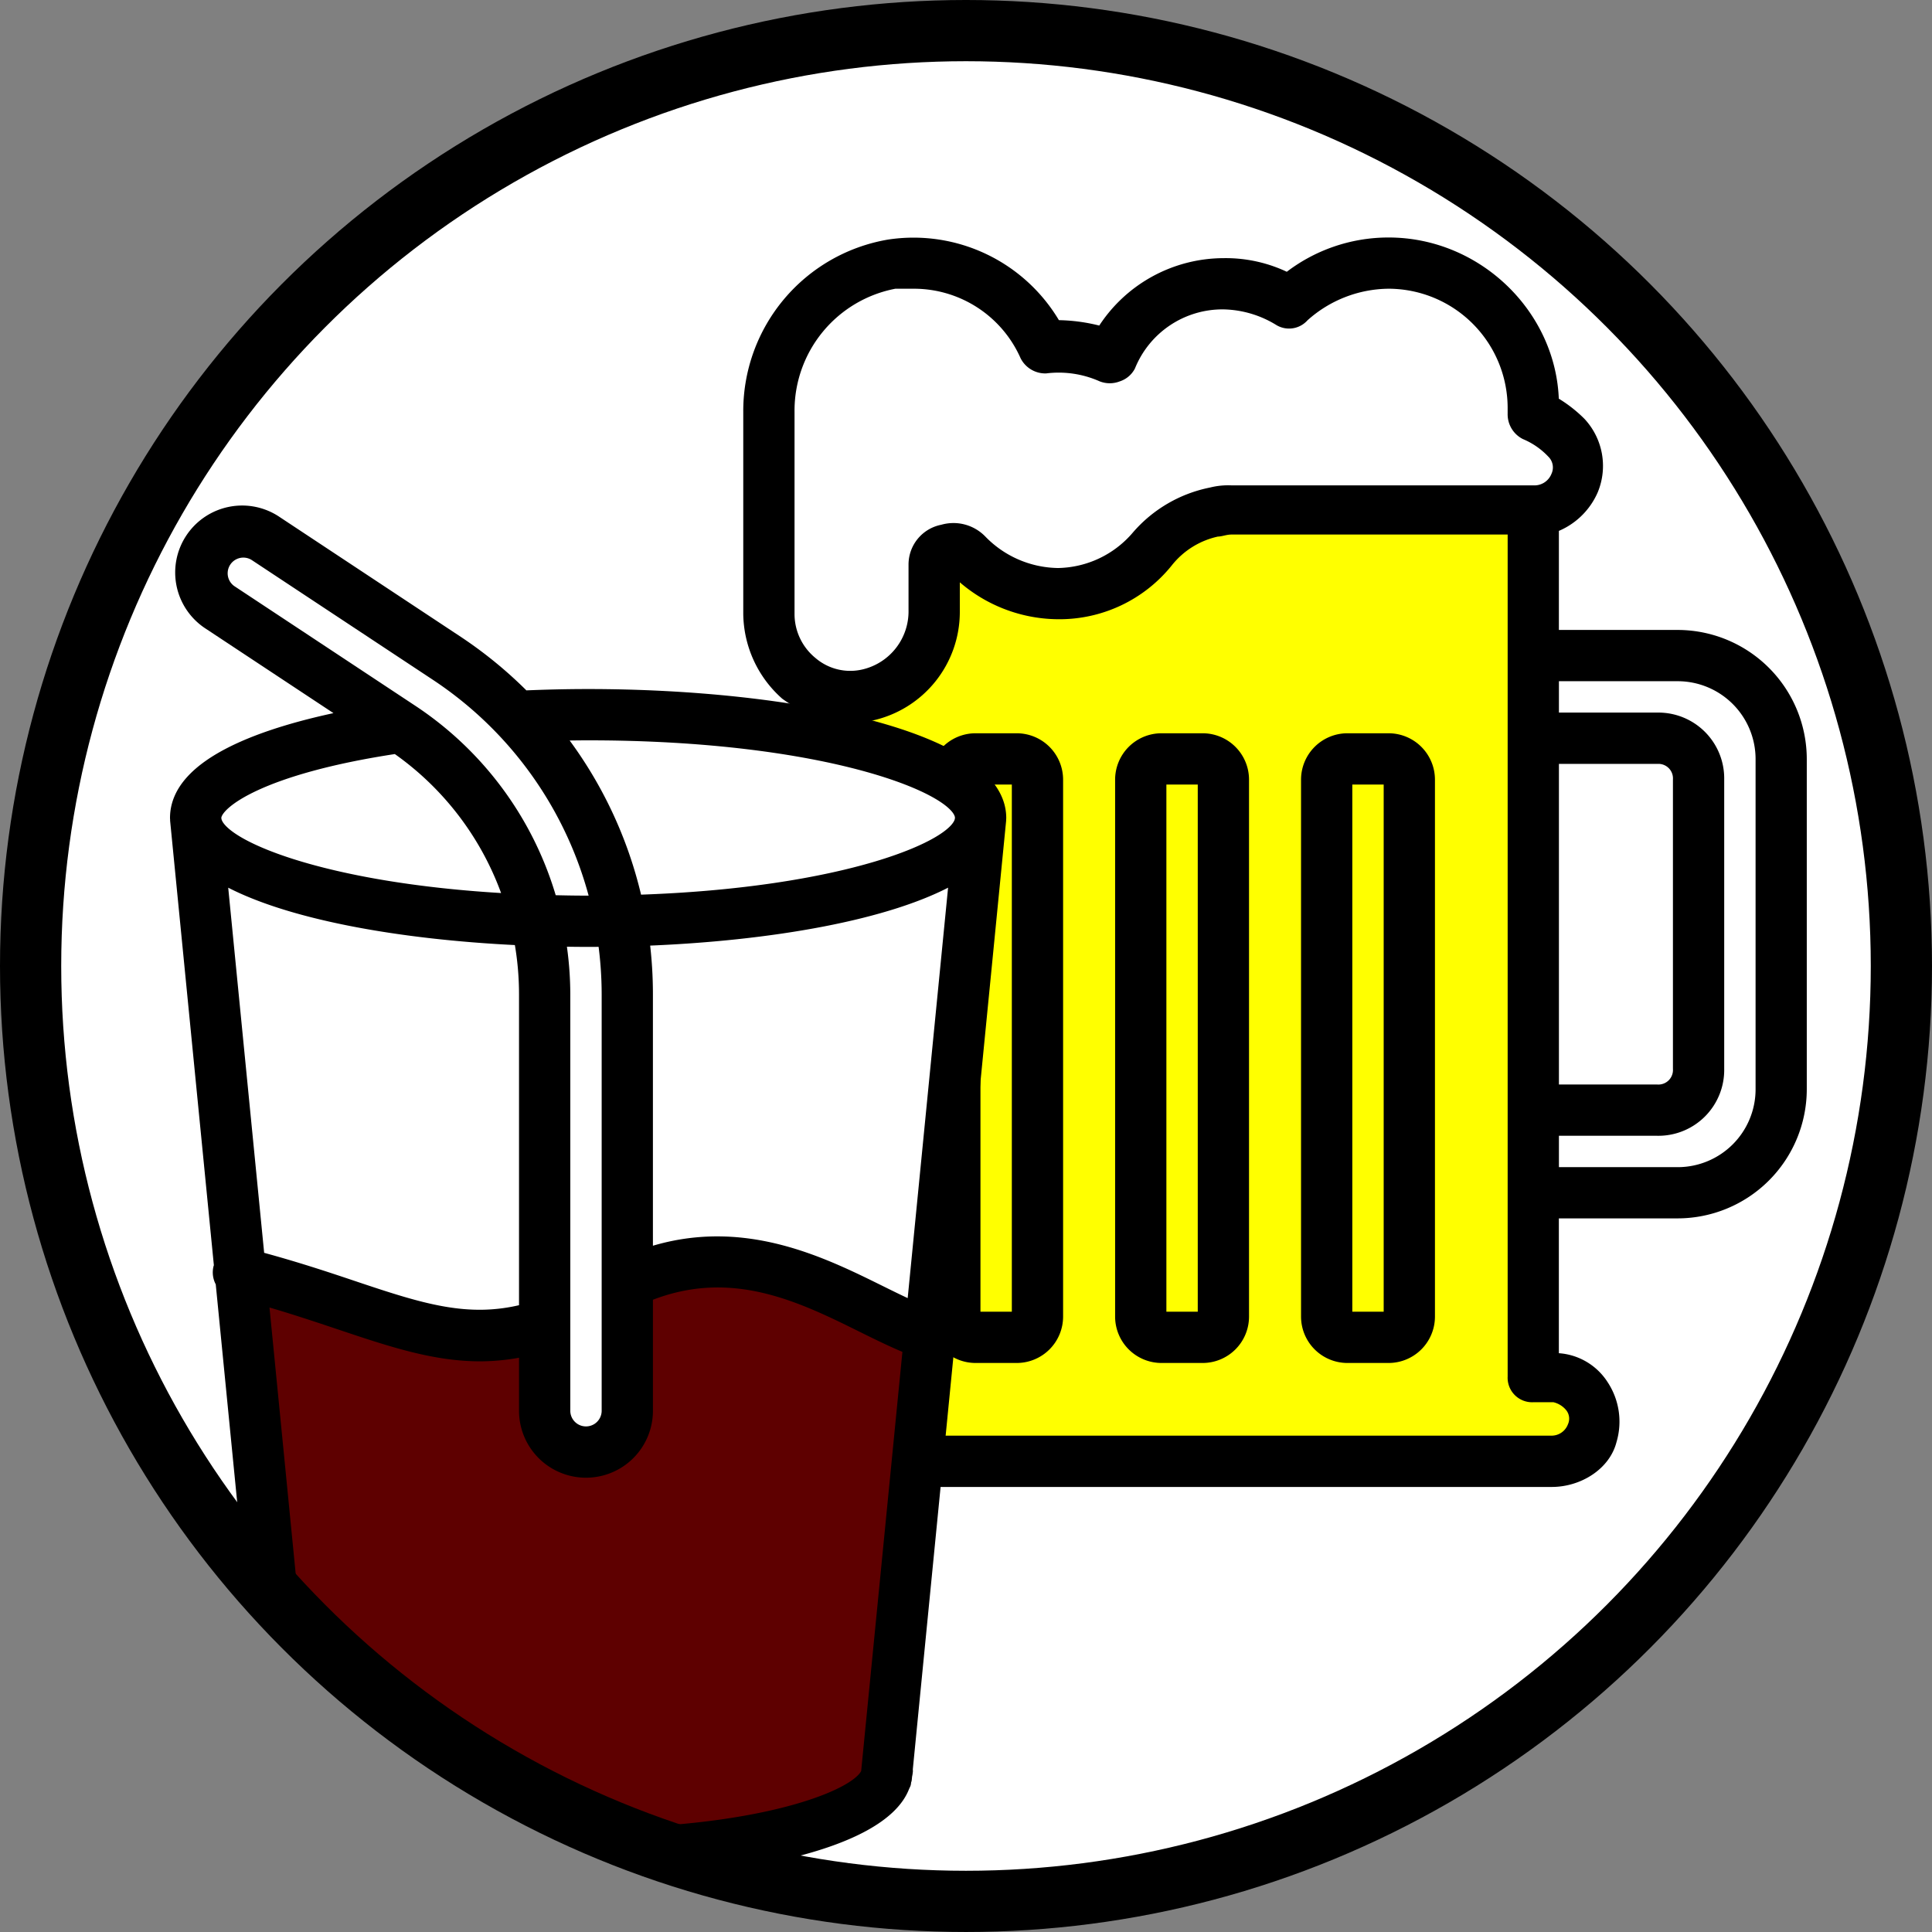
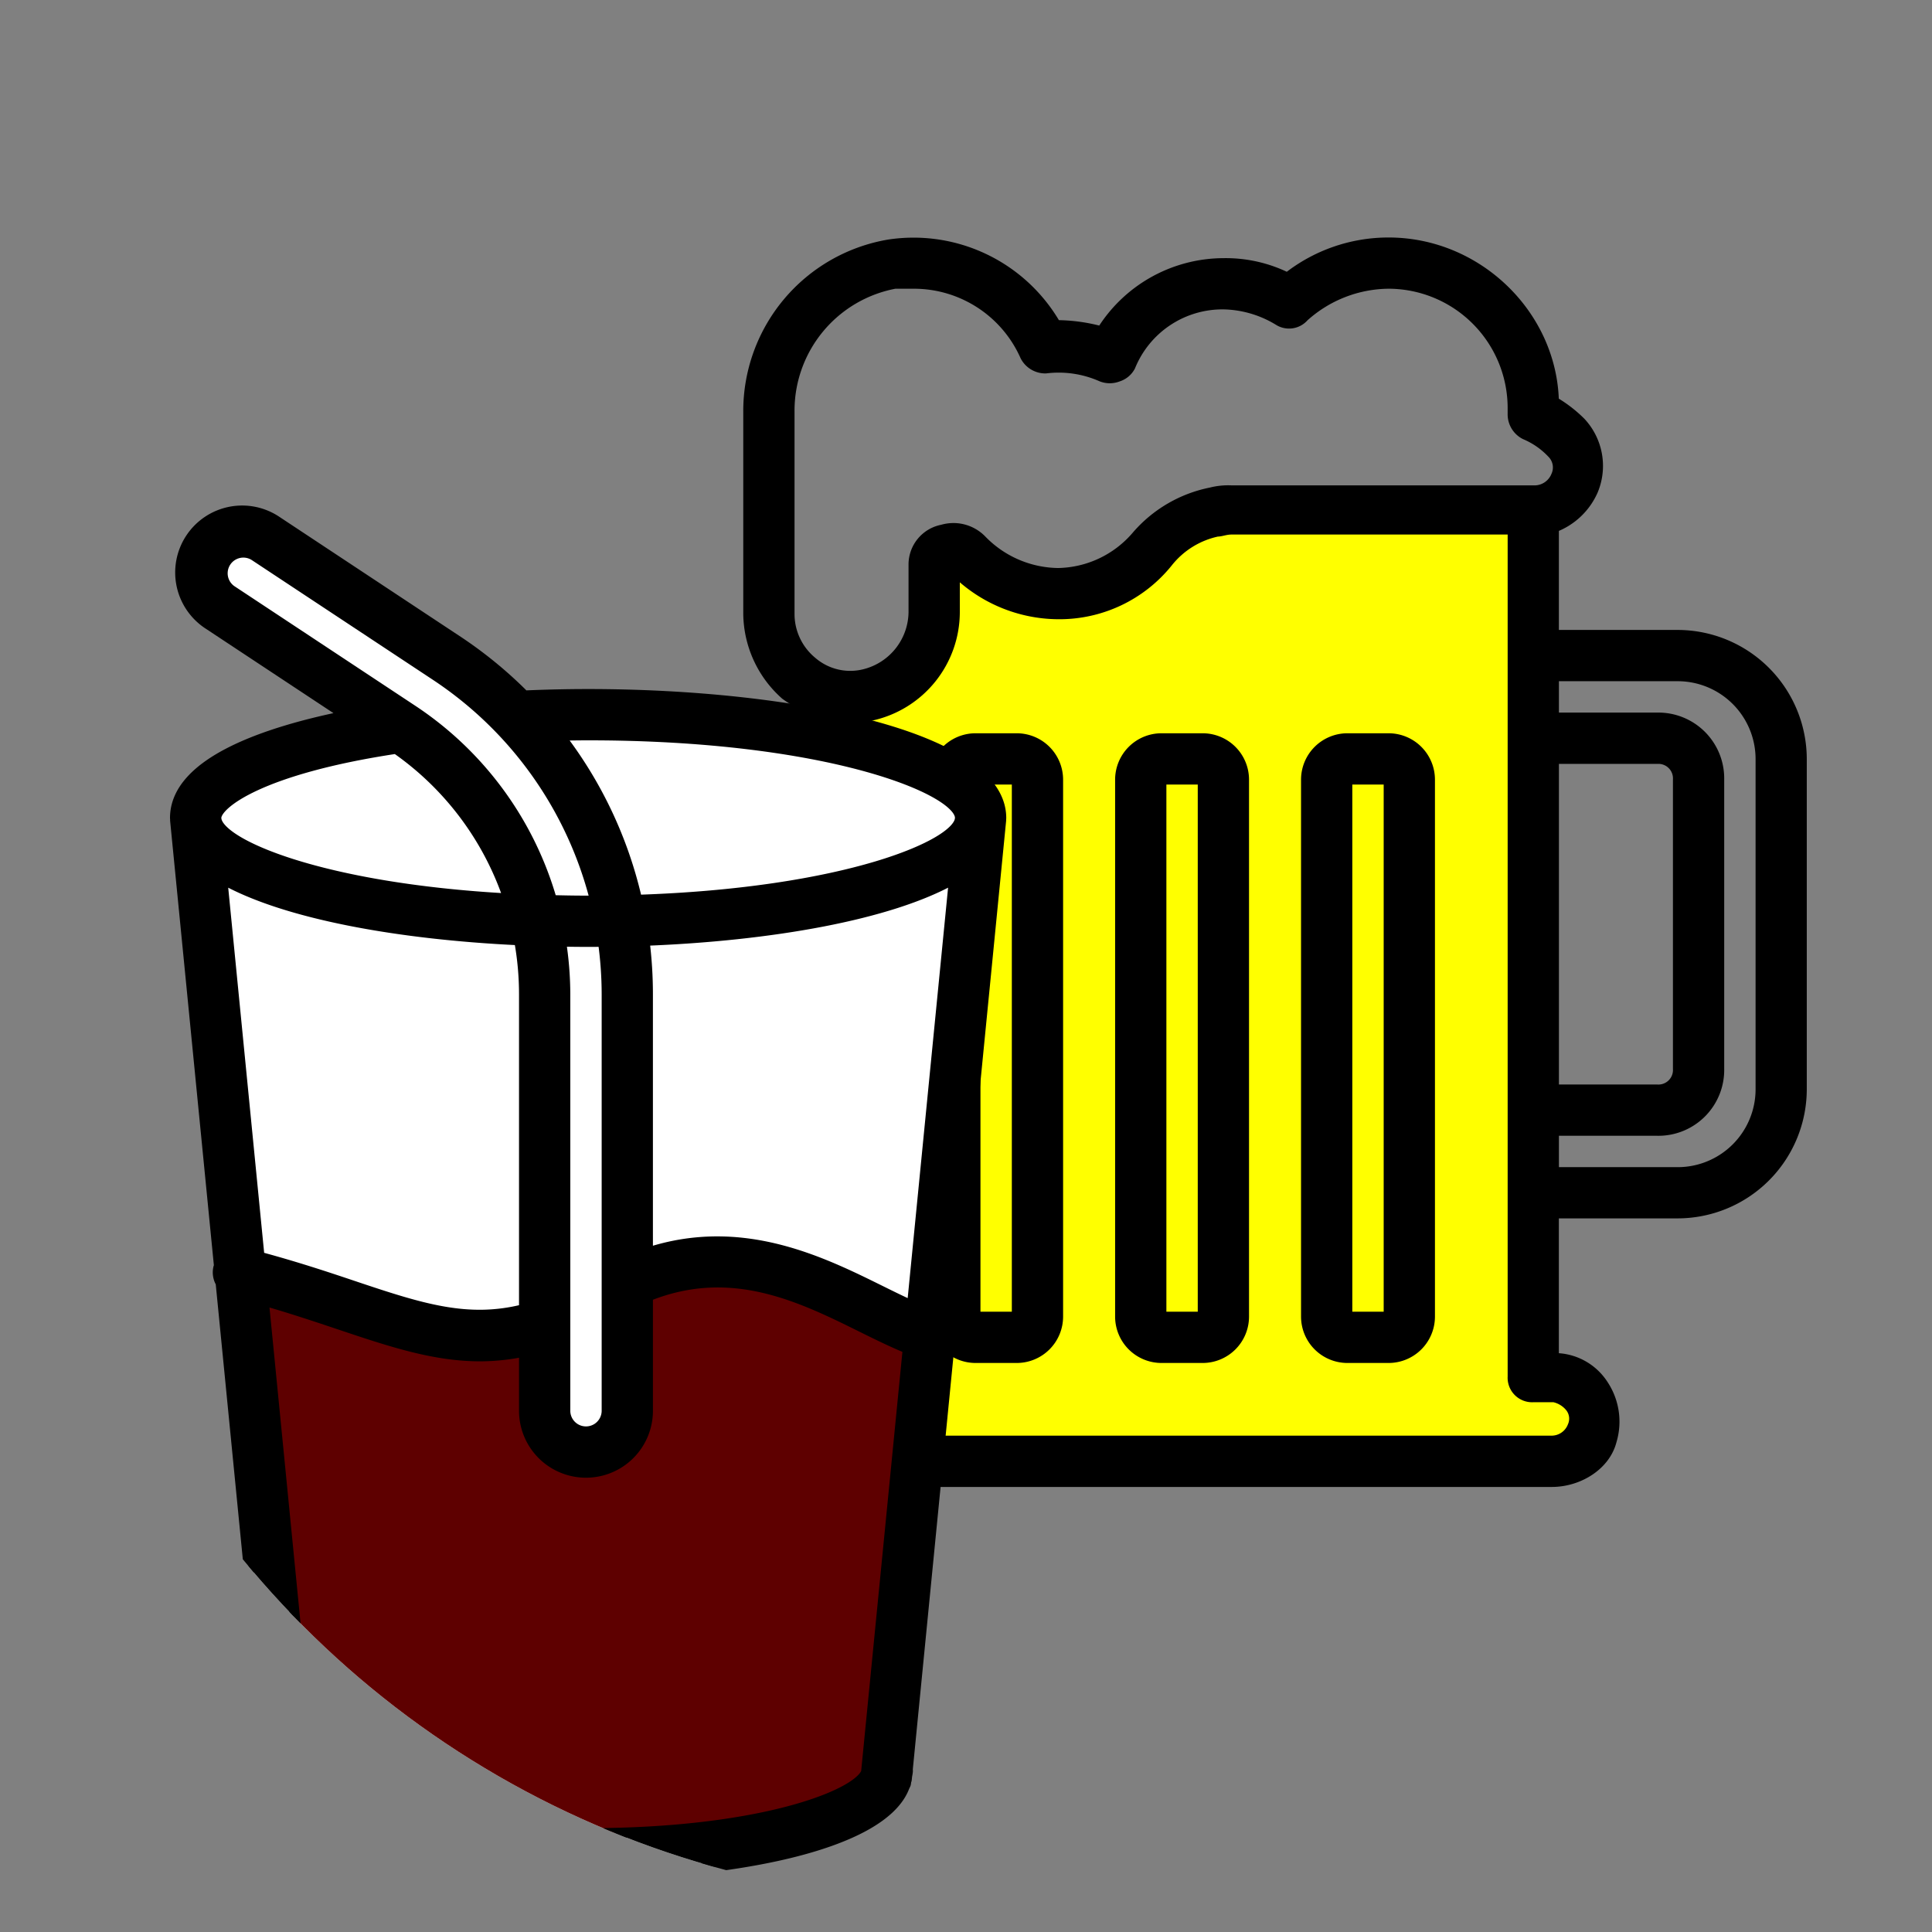
<svg xmlns="http://www.w3.org/2000/svg" width="252.487" height="252.487" viewBox="0 0 252.487 252.487">
  <rect x="0" y="0" width="252.487" height="252.487" fill="#808080" stroke="none" />
  <defs>
    <clipPath id="clip-path">
      <ellipse id="楕円形_16" data-name="楕円形 16" cx="122.243" cy="122.243" rx="122.243" ry="122.243" fill="none" />
    </clipPath>
  </defs>
  <g id="_レイヤー_1-2" transform="translate(4 4)">
-     <ellipse id="楕円形_14" data-name="楕円形 14" cx="122.243" cy="122.243" rx="122.243" ry="122.243" transform="translate(0 0)" fill="#fff" />
    <ellipse id="楕円形_15" data-name="楕円形 15" cx="122.243" cy="122.243" rx="122.243" ry="122.243" transform="translate(0 0)" fill="none" />
    <g id="グループ_19" data-name="グループ 19" transform="translate(0 0)" clip-path="url(#clip-path)">
-       <path id="パス_176" data-name="パス 176" d="M211.135,80.8h-16.2V66.765a9.025,9.025,0,0,0,5.13-4.86A8.365,8.365,0,0,0,198.446,53a17.325,17.325,0,0,0-3.51-2.7c-.27-11.339-9.989-20.788-21.6-20.788a21.276,21.276,0,0,0-13.229,4.59,18.089,18.089,0,0,0-8.369-1.89,18.82,18.82,0,0,0-15.929,8.909,22.485,22.485,0,0,0-5.94-.81A21.478,21.478,0,0,0,108,29.778,22.076,22.076,0,0,0,89.644,51.646V78.1A14.353,14.353,0,0,0,94.5,88.633a20.149,20.149,0,0,0,3.24,1.89V175.3a8.6,8.6,0,0,0-7.829,5.4,8.369,8.369,0,0,0,1.35,7.559,8.046,8.046,0,0,0,6.479,3.24h96.922c3.51,0,7.019-2.16,7.829-5.4a8.725,8.725,0,0,0-1.08-7.289,7.6,7.6,0,0,0-6.48-3.51V156.4h16.2a16.246,16.246,0,0,0,16.2-16.2V97a16.246,16.246,0,0,0-16.2-16.2Zm0,56.7a2.551,2.551,0,0,1-2.7,2.7h-13.5V97h13.5a2.551,2.551,0,0,1,2.7,2.7Z" transform="translate(4.141 -1.824)" fill="#fff" />
      <path id="パス_177" data-name="パス 177" d="M196.6,178.385a2.429,2.429,0,0,1,.27,2.43,2.936,2.936,0,0,1-2.7,1.89H97.243a2.456,2.456,0,0,1-2.16-1.08,2.429,2.429,0,0,1-.27-2.43,2.936,2.936,0,0,1,2.7-1.89h2.43a2.551,2.551,0,0,0,2.7-2.7V88.212a9.182,9.182,0,0,0,2.7-.27,13.879,13.879,0,0,0,10.8-13.5v-5.4a19.22,19.22,0,0,0,13.5,5.67,18.185,18.185,0,0,0,14.309-6.749,11.237,11.237,0,0,1,6.48-4.05c.54,0,1.08-.27,1.89-.27h36.717V174.335a2.551,2.551,0,0,0,2.7,2.7h2.7a3.71,3.71,0,0,1,2.16,1.35Z" transform="translate(4.641 1.568)" fill="#ff0" />
      <path id="パス_178" data-name="パス 178" d="M211.135,80.8h-16.2V66.765a9.025,9.025,0,0,0,5.13-4.86A8.365,8.365,0,0,0,198.446,53a17.325,17.325,0,0,0-3.51-2.7c-.27-11.339-9.989-20.788-21.6-20.788a21.276,21.276,0,0,0-13.229,4.59,18.089,18.089,0,0,0-8.369-1.89,18.82,18.82,0,0,0-15.929,8.909,22.485,22.485,0,0,0-5.94-.81A21.478,21.478,0,0,0,108,29.778,22.076,22.076,0,0,0,89.644,51.646V78.1A14.353,14.353,0,0,0,94.5,88.633a20.149,20.149,0,0,0,3.24,1.89V175.3a8.6,8.6,0,0,0-7.829,5.4,8.369,8.369,0,0,0,1.35,7.559,8.046,8.046,0,0,0,6.479,3.24h96.922c3.51,0,7.019-2.16,7.829-5.4a8.725,8.725,0,0,0-1.08-7.289,7.6,7.6,0,0,0-6.48-3.51V156.4h16.2a16.246,16.246,0,0,0,16.2-16.2V97a16.246,16.246,0,0,0-16.2-16.2ZM197.1,181.776a2.429,2.429,0,0,1,.27,2.43,2.936,2.936,0,0,1-2.7,1.89H97.744a2.456,2.456,0,0,1-2.16-1.08,2.429,2.429,0,0,1-.27-2.43,2.936,2.936,0,0,1,2.7-1.89h2.43a2.551,2.551,0,0,0,2.7-2.7V91.6a9.181,9.181,0,0,0,2.7-.27,13.879,13.879,0,0,0,10.8-13.5v-5.4a19.22,19.22,0,0,0,13.5,5.67,18.185,18.185,0,0,0,14.309-6.749,11.237,11.237,0,0,1,6.48-4.05c.54,0,1.08-.27,1.89-.27h36.717V177.726a2.551,2.551,0,0,0,2.7,2.7h2.7a3.71,3.71,0,0,1,2.16,1.35Zm-4.59-119.87H152.819a9.186,9.186,0,0,0-2.7.27,17.285,17.285,0,0,0-9.719,5.67,13.781,13.781,0,0,1-10.259,4.86,14.128,14.128,0,0,1-9.989-4.32,5.141,5.141,0,0,0-5.13-1.35,4.645,4.645,0,0,0-3.78,4.59v5.94a8.441,8.441,0,0,1-6.479,8.369,7.631,7.631,0,0,1-6.749-1.62,8.072,8.072,0,0,1-2.97-6.209V51.646a16.872,16.872,0,0,1,13.769-16.739h2.43a15.886,15.886,0,0,1,14.579,9.449,2.969,2.969,0,0,0,2.7,1.62,13.8,13.8,0,0,1,7.289,1.08,2.958,2.958,0,0,0,2.16,0,2.765,2.765,0,0,0,1.62-1.35,12.986,12.986,0,0,1,12.149-8.1,14.308,14.308,0,0,1,7.289,2.16,2.579,2.579,0,0,0,3.24-.54,16.73,16.73,0,0,1,11.069-4.32,16.246,16.246,0,0,1,16.2,16.2v.81a2.969,2.969,0,0,0,1.62,2.7,10.274,10.274,0,0,1,3.51,2.43,2.622,2.622,0,0,1,.54,2.97A3.041,3.041,0,0,1,192.506,61.906Zm2.43,35.1h13.5a2.551,2.551,0,0,1,2.7,2.7v37.8a2.551,2.551,0,0,1-2.7,2.7h-13.5Zm27,43.2a10.831,10.831,0,0,1-10.8,10.8h-16.2v-5.4h13.5a7.955,7.955,0,0,0,8.1-8.1V99.7a7.955,7.955,0,0,0-8.1-8.1h-13.5V86.2h16.2a10.831,10.831,0,0,1,10.8,10.8Z" transform="translate(4.141 -1.824)" stroke="#000" stroke-linecap="round" stroke-linejoin="round" stroke-width="1.3" />
      <path id="パス_179" data-name="パス 179" d="M122.537,88.447h-5.4a5.415,5.415,0,0,0-5.4,5.4v70.194a5.416,5.416,0,0,0,5.4,5.4h5.4a5.415,5.415,0,0,0,5.4-5.4V93.847A5.415,5.415,0,0,0,122.537,88.447Zm0,75.594h-5.4V93.847h5.4Z" transform="translate(6.346 4.032)" stroke="#000" stroke-linecap="round" stroke-linejoin="round" stroke-width="1.3" />
      <path id="パス_180" data-name="パス 180" d="M144.639,88.447h-5.4a5.415,5.415,0,0,0-5.4,5.4v70.194a5.416,5.416,0,0,0,5.4,5.4h5.4a5.415,5.415,0,0,0,5.4-5.4V93.847A5.415,5.415,0,0,0,144.639,88.447Zm0,75.594h-5.4V93.847h5.4Z" transform="translate(8.542 4.032)" stroke="#000" stroke-linecap="round" stroke-linejoin="round" stroke-width="1.3" />
      <path id="パス_181" data-name="パス 181" d="M166.741,88.447h-5.4a5.415,5.415,0,0,0-5.4,5.4v70.194a5.416,5.416,0,0,0,5.4,5.4h5.4a5.415,5.415,0,0,0,5.4-5.4V93.847A5.415,5.415,0,0,0,166.741,88.447Zm0,75.594h-5.4V93.847h5.4Z" transform="translate(10.738 4.032)" stroke="#000" stroke-linecap="round" stroke-linejoin="round" stroke-width="1.3" />
      <path id="パス_182" data-name="パス 182" d="M21.5,101.867l5.735,58.259c-.019.059-.063.1-.078.163a2.689,2.689,0,0,0,.292,2.012l6.257,63.563c-.008.091-.015.182-.015.253a4.945,4.945,0,0,0,.1.646l.045.458c.008.076.049.138.063.212.031.115.019.255.059.366s.1.207.142.314c.018.038.031.076.051.113,3.029,7.813,23.314,11.39,41.329,11.39s38.309-3.578,41.334-11.394c.017-.033.029-.067.045-.1.04-.109.112-.211.146-.322s.028-.254.059-.371c.013-.072.054-.132.061-.206l.048-.478a4.933,4.933,0,0,0,.1-.627c0-.069-.005-.154-.013-.243l12.2-124.008c0-.023-.008-.044-.007-.067,0-.084.02-.165.02-.249,0-10.636-27.163-16.2-54-16.2-2.816,0-5.6.069-8.32.185a55.58,55.58,0,0,0-8.683-7.122L34.827,62.775A8.1,8.1,0,1,0,25.89,76.285L43.86,88.167c-10.353,2.077-22.372,6.064-22.372,13.384,0,.084.016.166.02.249,0,.023-.009.044-.007.067Z" transform="translate(-2.62 1.348)" fill="#fff" />
      <path id="パス_183" data-name="パス 183" d="M38.129,217.224l-.073-.73-6-60.971c3.634,1.038,6.9,2.133,9.871,3.129,6.643,2.228,12.347,4.145,18.411,4.145a28.185,28.185,0,0,0,5.713-.611V169.9a8.1,8.1,0,0,0,16.2,0V154.959c10.863-4.39,19.928.069,27.969,4.054,2.072,1.026,4.058,2,5.978,2.782l-5.45,55.364c-1.231,3.026-13.966,7.947-36.312,7.947-22.529,0-35.292-5-36.305-7.881Z" transform="translate(-1.571 10.46)" fill="#5e0000" />
      <path id="パス_184" data-name="パス 184" d="M21.5,101.867l5.735,58.259c-.019.059-.063.1-.078.163a2.689,2.689,0,0,0,.292,2.012l6.257,63.563c-.008.091-.015.182-.015.253a4.945,4.945,0,0,0,.1.646l.045.458c.008.076.049.138.063.212.031.115.019.255.059.366s.1.207.142.314c.018.038.031.076.051.113,3.029,7.813,23.314,11.39,41.329,11.39s38.309-3.578,41.334-11.394c.017-.033.029-.067.045-.1.04-.109.112-.211.146-.322s.028-.254.059-.371c.013-.072.054-.132.061-.206l.048-.478a4.933,4.933,0,0,0,.1-.627c0-.069-.005-.154-.013-.243l12.2-124.008c0-.023-.008-.044-.007-.067,0-.084.02-.165.02-.249,0-10.636-27.163-16.2-54-16.2-2.816,0-5.6.069-8.32.185a55.58,55.58,0,0,0-8.683-7.122L34.827,62.775A8.1,8.1,0,1,0,25.89,76.285L43.86,88.167c-10.353,2.077-22.372,6.064-22.372,13.384,0,.084.016.166.02.249,0,.023-.009.044-.007.067Zm6.177,7.64c8.031,4.574,22.908,7.284,38.781,8.028a39.331,39.331,0,0,1,.641,7.043v41.158c-7.408,1.882-13.523-.109-22.406-3.092-3.565-1.2-7.58-2.524-12.154-3.753l-4.861-49.384ZM117.8,165.268c-1.32-.594-2.7-1.273-4.136-1.984-7.766-3.842-18.141-8.943-30.366-4.949V124.578a55.747,55.747,0,0,0-.438-6.97c16.485-.629,32.12-3.369,40.429-8.1L117.8,165.268ZM77.9,179.016a2.7,2.7,0,1,1-5.4,0V124.578a44.751,44.751,0,0,0-.549-6.865c1.177.021,2.355.036,3.534.036.644,0,1.289-.006,1.933-.013a50.242,50.242,0,0,1,.482,6.841v37.775c0,.035,0,.069,0,.1v16.56ZM50.38,92.516a39.038,39.038,0,0,1,14.662,19.549c-24.664-1.342-38.032-7.228-38.142-10.472l-.007-.069c.051-1.836,5.869-6.346,23.487-9.008Zm26,19.821c-.306,0-.591.013-.9.013-1.622,0-3.181-.03-4.727-.067A44.428,44.428,0,0,0,52.523,87.421L28.868,71.781a2.7,2.7,0,0,1,2.981-4.5L55.5,82.918A49.818,49.818,0,0,1,76.384,112.337Zm47.691-10.807-.006.063c-.117,3.417-14.939,9.765-42.178,10.646A55.085,55.085,0,0,0,71.782,90.8c1.229-.024,2.46-.045,3.7-.045C106.872,90.751,124.015,97.86,124.075,101.53Zm-84.9,124.806-.073-.73-6-60.971c3.634,1.038,6.9,2.133,9.871,3.129,6.643,2.228,12.347,4.145,18.411,4.145A28.187,28.187,0,0,0,67.1,171.3v7.719a8.1,8.1,0,1,0,16.2,0V164.071c10.863-4.39,19.928.069,27.969,4.054,2.072,1.026,4.058,2,5.978,2.782L111.8,226.27c-1.231,3.026-13.966,7.947-36.313,7.947-22.529,0-35.292-5-36.305-7.881Z" transform="translate(-2.62 1.348)" stroke="#000" stroke-linecap="round" stroke-linejoin="round" stroke-width="1.3" />
    </g>
-     <ellipse id="楕円形_17" data-name="楕円形 17" cx="122.243" cy="122.243" rx="122.243" ry="122.243" transform="translate(0 0)" fill="none" stroke="#000" stroke-linecap="round" stroke-miterlimit="10" stroke-width="8" />
  </g>
</svg>